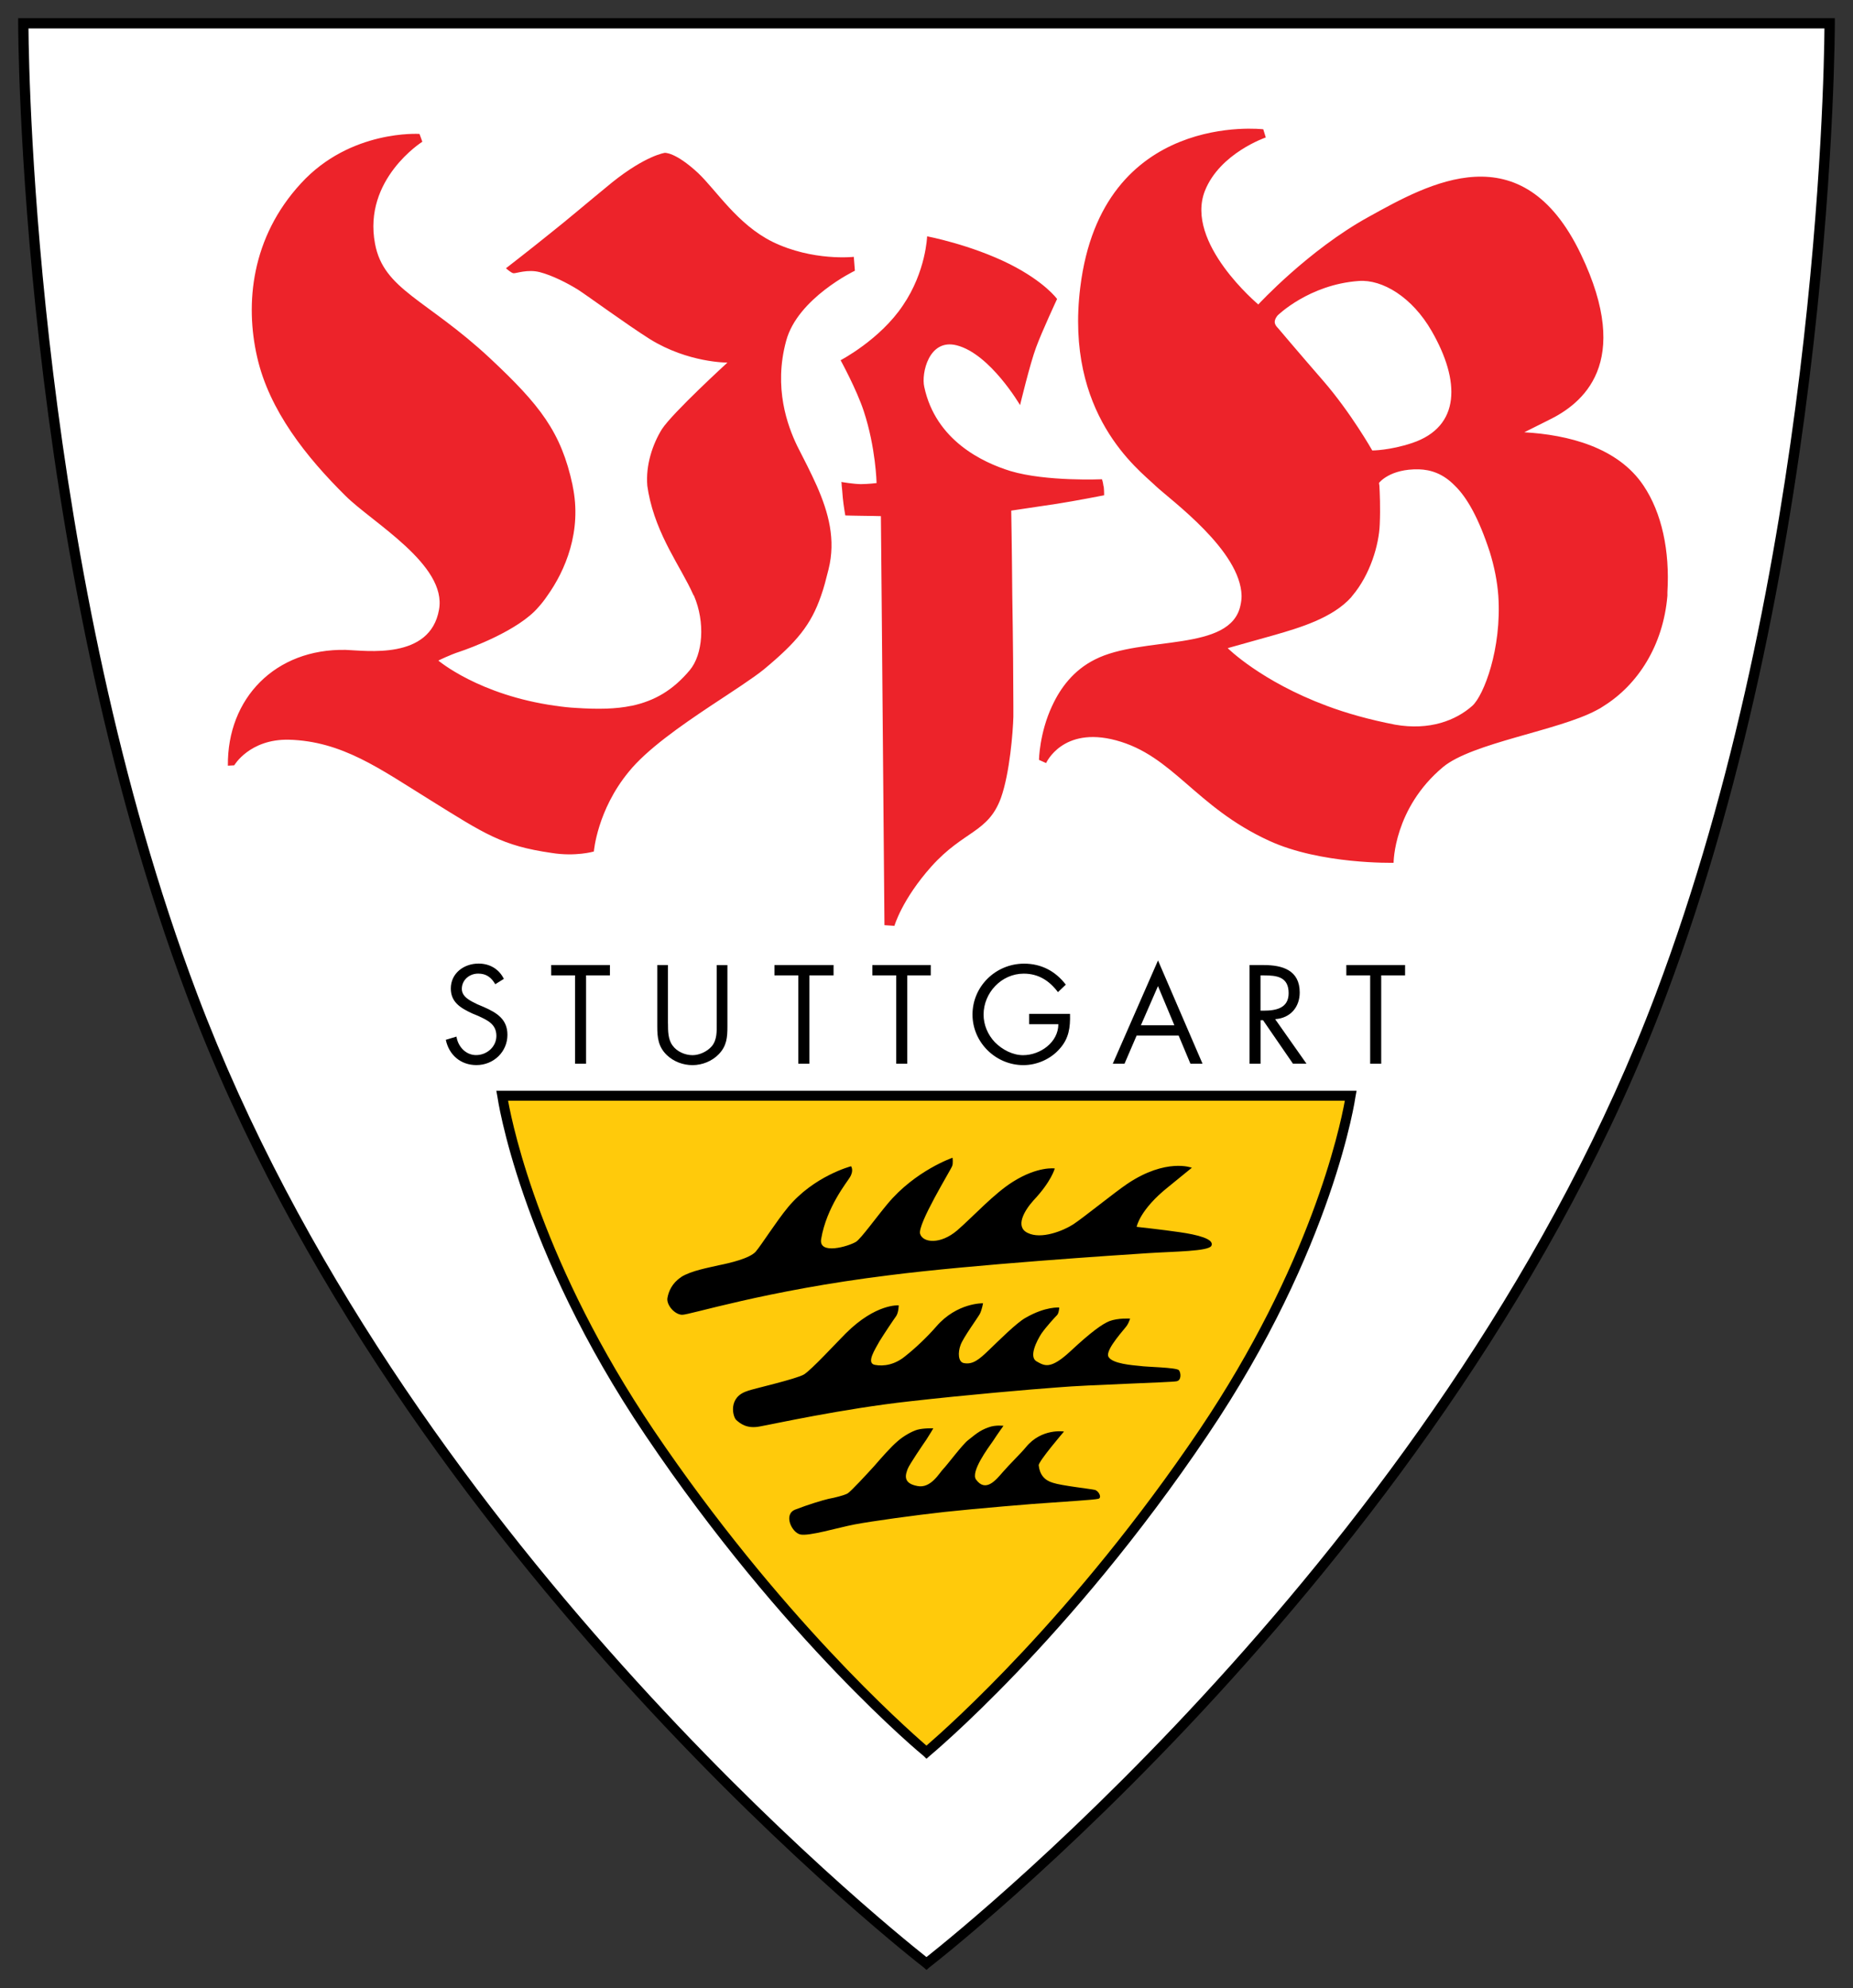
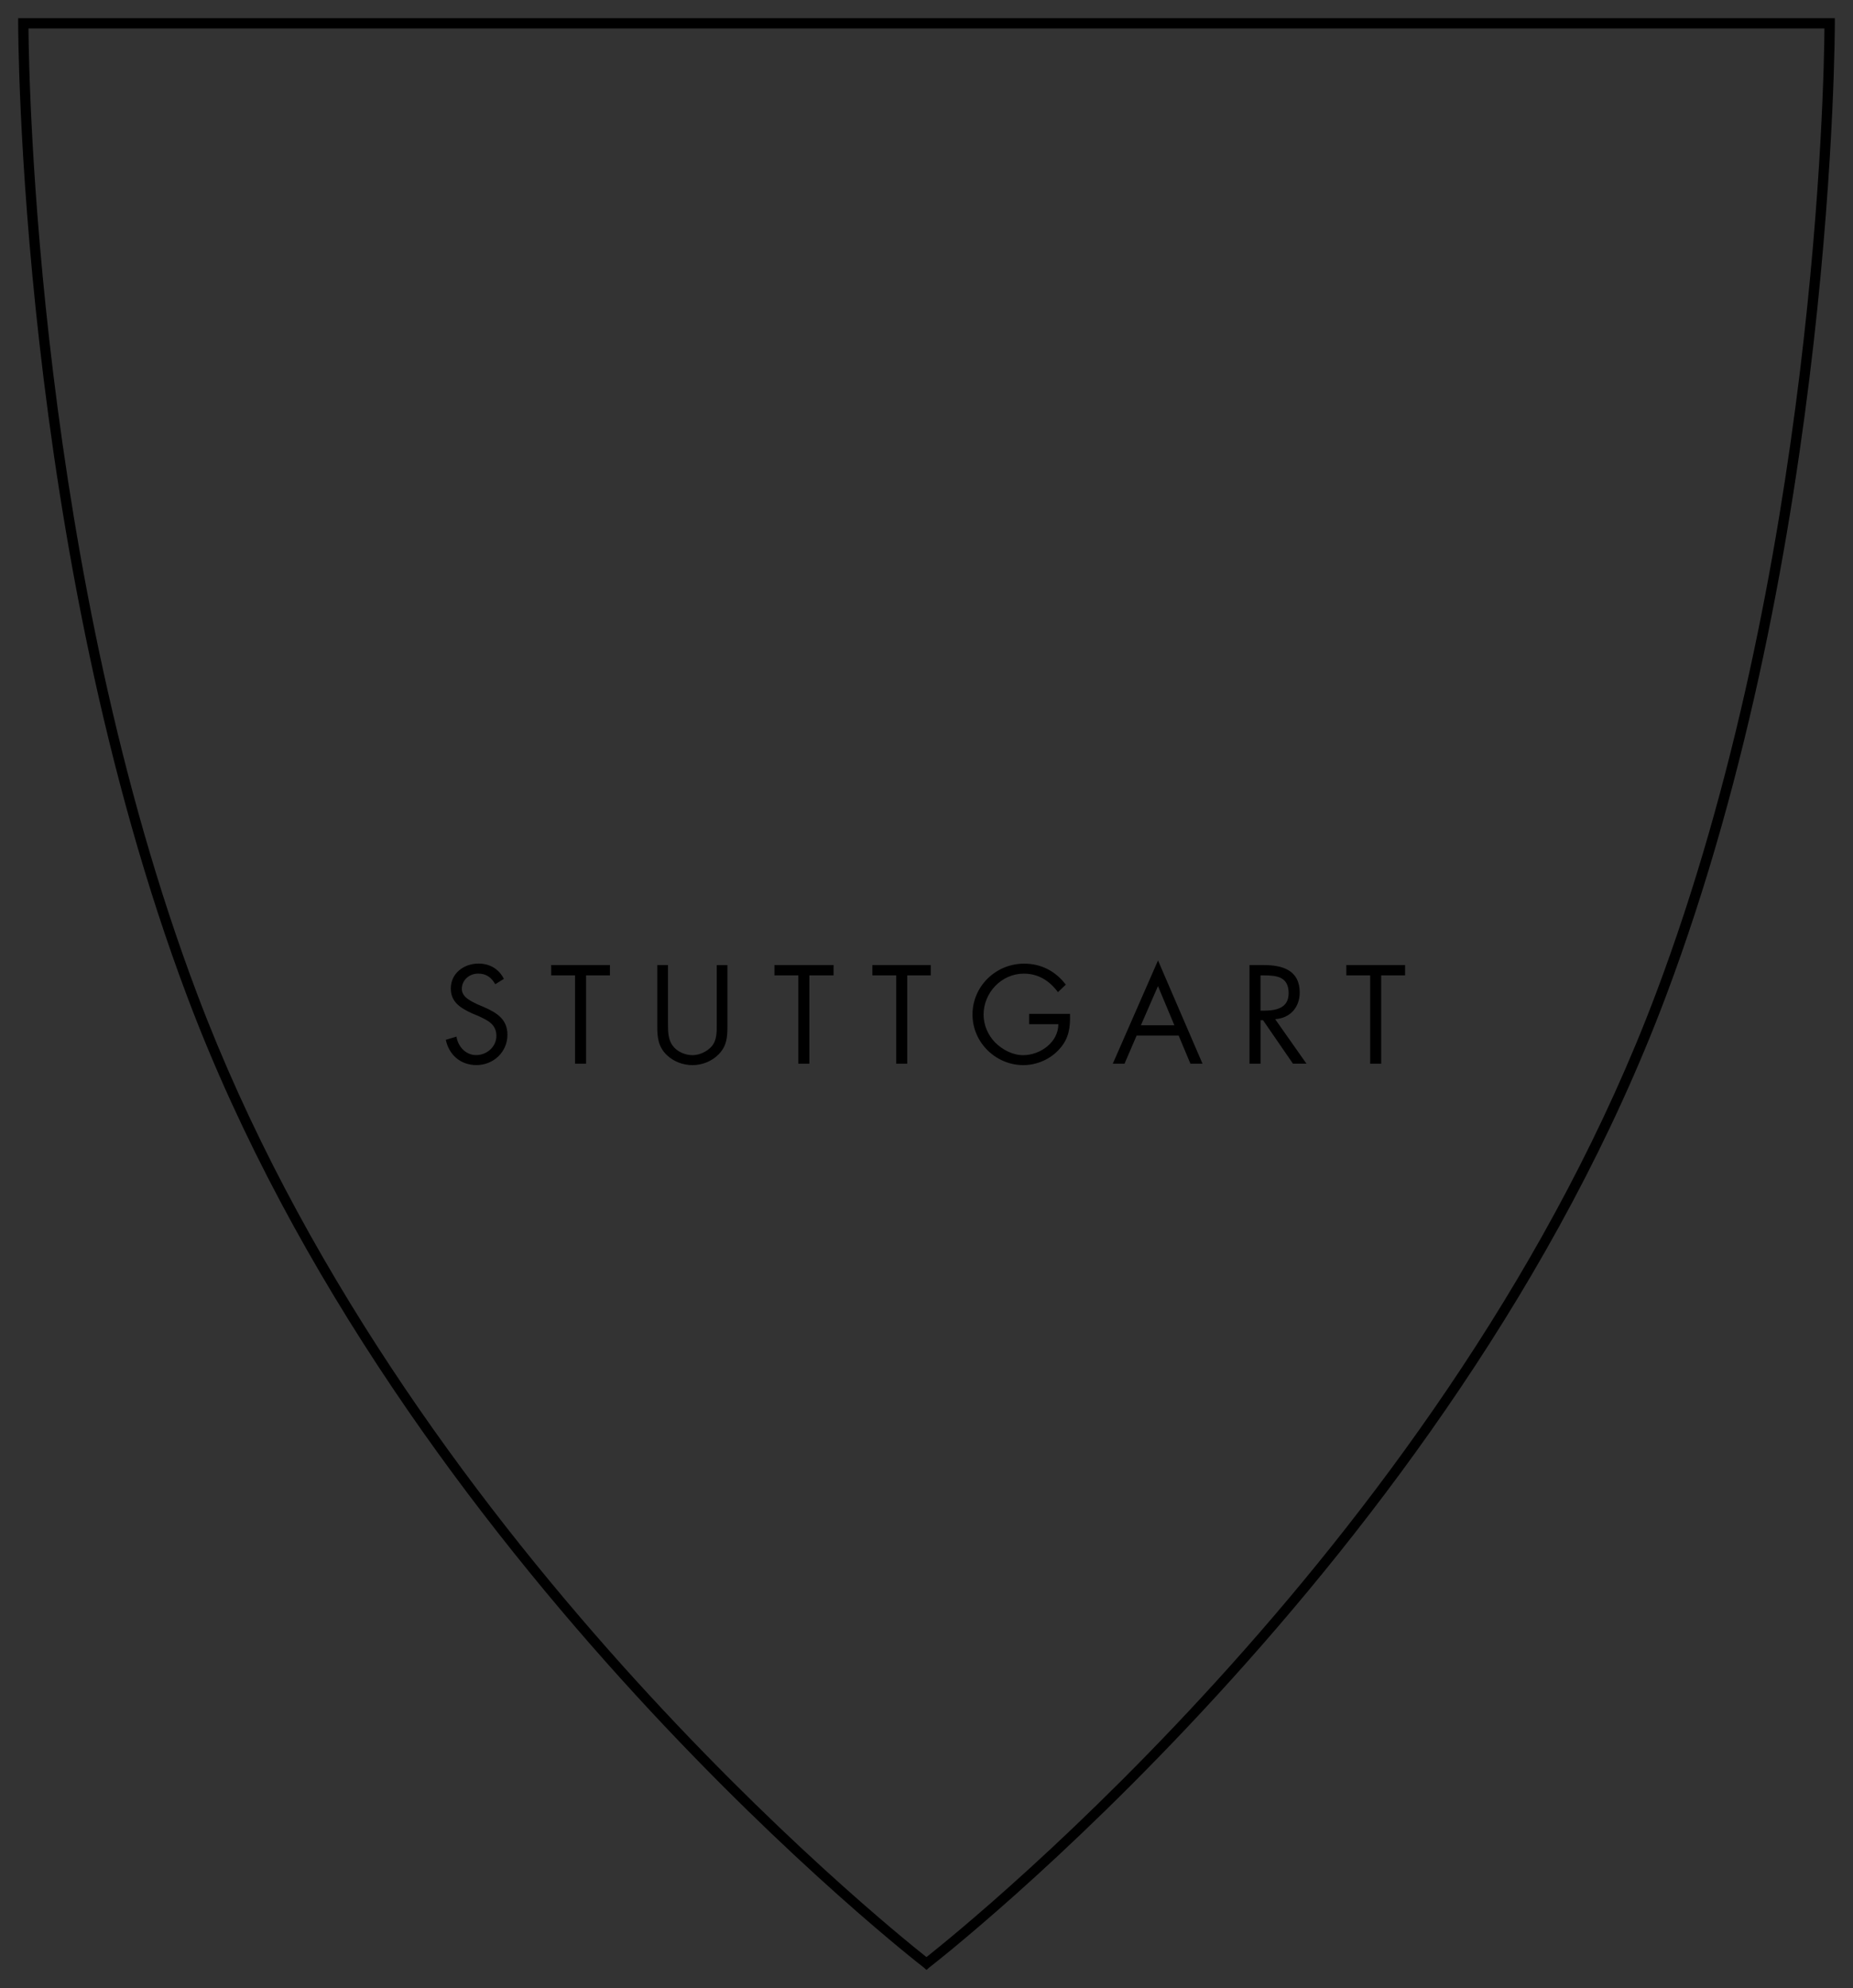
<svg xmlns="http://www.w3.org/2000/svg" xml:space="preserve" width="51mm" height="54.715mm" style="shape-rendering:geometricPrecision; text-rendering:geometricPrecision; image-rendering:optimizeQuality; fill-rule:evenodd; clip-rule:evenodd" viewBox="0 0 51 54.715">
  <rect x="0" y="0" width="51" height="54.715" fill="#333333" stroke="none" />
  <defs>
    <style type="text/css">
   
    .fil1 {fill:black;fill-rule:nonzero}
    .fil3 {fill:#ED232A;fill-rule:nonzero}
    .fil2 {fill:#FFCA0B;fill-rule:nonzero}
    .fil0 {fill:white;fill-rule:nonzero}
   
  </style>
  </defs>
  <g id="Ebene_x0020_1">
-     <path id="_125705176" class="fil0" d="M0.656 0.647c0.02,1.5 0.265,15.024 4.674,26.715 5.616,14.916 18.993,25.706 20.169,26.637 1.176,-0.931 14.553,-11.721 20.169,-26.637 4.41,-11.692 4.655,-25.216 4.674,-26.715l-49.686 0z" />
    <path id="_125705336" class="fil1" d="M0.784 0.784c0.01,1.49 0.255,14.945 4.645,26.578 5.596,14.838 18.895,25.569 20.07,26.5 1.176,-0.931 14.475,-11.662 20.07,-26.5 4.391,-11.633 4.635,-25.088 4.645,-26.578l-49.431 0zm-0.284 -0.137l0 -0.147 50 0 0 0.147c0,0.04 0,14.446 -4.665,26.814 -5.88,15.582 -20.218,26.656 -20.257,26.686l-0.078 0.069 -0.078 -0.069c-0.039,-0.03 -14.377,-11.104 -20.257,-26.686 -4.665,-12.368 -4.665,-26.774 -4.665,-26.814z" />
-     <path id="_125708488" class="fil2" d="M25.499 48.217c0,0 3.832,-3.165 7.624,-8.781 3.469,-5.145 4.048,-9.281 4.048,-9.281l-23.344 0c0,0 0.588,4.136 4.057,9.281 3.783,5.616 7.615,8.781 7.615,8.781z" />
-     <path id="_125708584" class="fil1" d="M25.499 48.042c0.588,-0.51 4.057,-3.577 7.507,-8.683 3.058,-4.538 3.861,-8.262 4.008,-9.065l-23.03 0c0.147,0.804 0.95,4.528 4.008,9.065 3.45,5.105 6.919,8.173 7.507,8.683zm0.088 0.284l-0.088 0.078 -0.079 -0.078c-0.019,-0.01 -3.852,-3.176 -7.654,-8.82 -3.489,-5.165 -4.077,-9.32 -4.077,-9.33l-0.029 -0.157 23.677 0 -0.029 0.157c0,0.01 -0.588,4.165 -4.077,9.33 -3.802,5.644 -7.634,8.81 -7.644,8.82z" />
-     <path id="_125708656" class="fil1" d="M21.894 41.544c0.353,-0.137 0.745,-0.255 0.912,-0.294 0.166,-0.029 0.431,-0.098 0.519,-0.146 0.088,-0.049 0.539,-0.54 0.735,-0.755 0.196,-0.226 0.47,-0.539 0.647,-0.686 0.166,-0.147 0.402,-0.275 0.539,-0.314 0.176,-0.049 0.441,-0.039 0.441,-0.039 0,0 -0.108,0.186 -0.186,0.304 -0.088,0.127 -0.47,0.686 -0.519,0.813 -0.049,0.137 -0.157,0.392 0.265,0.47 0.372,0.079 0.608,-0.362 0.715,-0.47 0.108,-0.108 0.529,-0.676 0.686,-0.794 0.166,-0.127 0.304,-0.265 0.568,-0.353 0.186,-0.069 0.402,-0.039 0.402,-0.039 0,0 -0.157,0.216 -0.284,0.412 -0.137,0.196 -0.627,0.853 -0.47,1.068 0.265,0.363 0.549,0.01 0.735,-0.206 0.186,-0.216 0.51,-0.529 0.637,-0.686 0.431,-0.53 1.048,-0.431 1.048,-0.431 0,0 -0.705,0.823 -0.696,0.931 0.029,0.255 0.157,0.412 0.392,0.48 0.226,0.078 1.029,0.166 1.157,0.196 0.117,0.039 0.196,0.225 0.088,0.245 -0.117,0.03 -0.97,0.079 -1.333,0.108 -0.362,0.019 -2.097,0.166 -2.901,0.254 -0.804,0.088 -2.009,0.255 -2.47,0.343 -0.461,0.088 -1.264,0.333 -1.499,0.275 -0.235,-0.059 -0.47,-0.559 -0.128,-0.686zm-1.313 -3.264c-0.558,0.166 -0.411,0.725 -0.314,0.803 0.098,0.089 0.284,0.245 0.637,0.177 0.343,-0.059 2.283,-0.49 4.155,-0.696 1.558,-0.176 3.263,-0.323 4.067,-0.382 0.794,-0.069 3.126,-0.137 3.254,-0.167 0.137,-0.02 0.127,-0.226 0.068,-0.304 -0.068,-0.079 -0.892,-0.088 -1.078,-0.118 -0.187,-0.019 -0.765,-0.059 -0.863,-0.255 -0.098,-0.196 0.49,-0.804 0.519,-0.872 0.039,-0.059 0.078,-0.176 0.078,-0.176 0,0 -0.333,-0.02 -0.568,0.069 -0.196,0.079 -0.5,0.294 -1.068,0.823 -0.568,0.53 -0.725,0.402 -0.941,0.284 -0.216,-0.127 0.009,-0.568 0.137,-0.765 0.137,-0.196 0.383,-0.461 0.431,-0.509 0.049,-0.049 0.059,-0.206 0.059,-0.206 0,0 -0.372,-0.039 -0.931,0.284 -0.245,0.137 -0.735,0.627 -1.01,0.891 -0.265,0.255 -0.441,0.402 -0.686,0.353 -0.157,-0.029 -0.167,-0.294 -0.088,-0.5 0.069,-0.196 0.47,-0.745 0.529,-0.853 0.059,-0.117 0.088,-0.293 0.088,-0.293 0,0 -0.715,-0.02 -1.284,0.637 -0.255,0.294 -0.588,0.608 -0.862,0.823 -0.275,0.225 -0.578,0.284 -0.833,0.235 -0.245,-0.049 0.01,-0.431 0.128,-0.647 0.127,-0.206 0.382,-0.588 0.461,-0.696 0.069,-0.108 0.069,-0.294 0.069,-0.294 0,0 -0.627,-0.058 -1.46,0.774 -0.284,0.284 -0.931,0.99 -1.147,1.127 -0.216,0.127 -1.382,0.392 -1.549,0.451zm-1.832 -3.136c0.284,-0.176 0.755,-0.255 1.039,-0.323 0.294,-0.059 0.843,-0.186 1.01,-0.372 0.167,-0.196 0.559,-0.823 0.891,-1.225 0.716,-0.862 1.735,-1.127 1.735,-1.127 0,0 0.088,0.118 -0.039,0.314 -0.069,0.118 -0.637,0.814 -0.784,1.686 -0.079,0.451 0.754,0.206 0.96,0.079 0.137,-0.088 0.559,-0.676 0.863,-1.039 0.764,-0.921 1.793,-1.274 1.793,-1.274 0,0 0.02,0.157 -0.01,0.226 -0.019,0.078 -0.97,1.617 -0.882,1.872 0.079,0.245 0.559,0.294 1.019,-0.098 0.451,-0.392 1.019,-1.019 1.539,-1.342 0.686,-0.431 1.147,-0.363 1.147,-0.363 0,0 -0.088,0.353 -0.588,0.882 -0.255,0.284 -0.509,0.725 -0.157,0.892 0.372,0.186 0.98,-0.059 1.254,-0.236 0.284,-0.186 1.127,-0.872 1.49,-1.117 1.068,-0.716 1.774,-0.441 1.774,-0.441 0,0 -0.255,0.206 -0.637,0.519 -0.804,0.637 -0.882,1.108 -0.882,1.108 0,0 0.725,0.079 1.186,0.147 0.48,0.069 0.96,0.186 0.872,0.372 -0.069,0.157 -1.019,0.157 -1.764,0.206 -0.755,0.049 -4.822,0.314 -7.114,0.608 -3.411,0.421 -5.498,1.098 -5.694,1.087 -0.206,-0.01 -0.422,-0.265 -0.402,-0.451 0.029,-0.186 0.127,-0.421 0.382,-0.588z" />
    <path id="_125719016" class="fil1" d="M13.632 27.089c-0.108,-0.186 -0.245,-0.294 -0.47,-0.294 -0.245,0 -0.451,0.176 -0.451,0.421 0,0.226 0.245,0.333 0.422,0.421l0.186 0.079c0.353,0.156 0.647,0.333 0.647,0.764 0,0.47 -0.382,0.833 -0.853,0.833 -0.431,0 -0.755,-0.275 -0.843,-0.696l0.294 -0.088c0.04,0.274 0.255,0.509 0.539,0.509 0.294,0 0.559,-0.225 0.559,-0.529 0,-0.323 -0.245,-0.431 -0.5,-0.549l-0.166 -0.069c-0.314,-0.147 -0.588,-0.304 -0.588,-0.686 0,-0.422 0.362,-0.686 0.764,-0.686 0.304,0 0.559,0.147 0.696,0.421l-0.236 0.147zm2.499 2.186l-0.304 0 0 -2.431 -0.657 0 0 -0.284 1.617 0 0 0.284 -0.657 0 0 2.431zm2.254 -1.108c0,0.206 0,0.441 0.127,0.608 0.118,0.167 0.343,0.265 0.549,0.265 0.186,0 0.402,-0.098 0.529,-0.245 0.147,-0.176 0.137,-0.411 0.137,-0.627l0 -1.607 0.294 0 0 1.695c0,0.294 -0.02,0.529 -0.235,0.754 -0.186,0.196 -0.461,0.304 -0.725,0.304 -0.265,0 -0.519,-0.098 -0.706,-0.275 -0.235,-0.225 -0.265,-0.48 -0.265,-0.784l0 -1.695 0.294 0 0 1.607zm3.891 1.108l-0.304 0 0 -2.431 -0.657 0 0 -0.284 1.627 0 0 0.284 -0.666 0 0 2.431zm2.695 0l-0.304 0 0 -2.431 -0.657 0 0 -0.284 1.607 0 0 0.284 -0.647 0 0 2.431zm4.479 -1.372c0.01,0.373 -0.029,0.676 -0.284,0.96 -0.245,0.284 -0.627,0.451 -0.999,0.451 -0.765,0 -1.401,-0.627 -1.401,-1.392 0,-0.774 0.637,-1.401 1.421,-1.401 0.47,0 0.863,0.206 1.147,0.578l-0.216 0.206c-0.235,-0.314 -0.538,-0.509 -0.94,-0.509 -0.618,0 -1.107,0.529 -1.107,1.127 0,0.284 0.117,0.558 0.314,0.764 0.206,0.206 0.49,0.353 0.774,0.353 0.47,0 0.97,-0.353 0.97,-0.853l-0.804 0 0 -0.284 1.127 0zm1.833 0.598l-0.333 0.774 -0.323 0 1.245 -2.842 1.225 2.842 -0.333 0 -0.324 -0.774 -1.156 0zm0.588 -1.362l-0.47 1.078 0.921 0 -0.451 -1.078zm2.822 2.136l-0.303 0 0 -2.715 0.392 0c0.509,0 0.99,0.137 0.99,0.754 0,0.402 -0.255,0.706 -0.676,0.735l0.862 1.225 -0.372 0 -0.823 -1.196 -0.069 0 0 1.196zm0 -1.46l0.088 0c0.343,0 0.686,-0.069 0.686,-0.481 0,-0.451 -0.323,-0.49 -0.686,-0.49l-0.088 0 0 0.971zm3.322 1.46l-0.304 0 0 -2.431 -0.656 0 0 -0.284 1.617 0 0 0.284 -0.657 0 0 2.431z" />
-     <path id="_125824304" class="fil3" d="M35.162 8.684c0,0 -0.078,0.088 -0.078,0.177 0,0.088 0.088,0.166 0.088,0.166 0,0 0.588,0.696 1.244,1.45 0.765,0.882 1.353,1.921 1.353,1.921 0,0 0.48,0 1.098,-0.206 1.342,-0.451 1.323,-1.715 0.539,-3.077 -0.539,-0.941 -1.362,-1.431 -2.009,-1.382 -1.372,0.098 -2.235,0.95 -2.235,0.95zm-6.203 10.741c0.225,-0.49 0.588,-0.98 1.176,-1.274 1.304,-0.667 3.744,-0.186 4.008,-1.5 0.019,-0.088 0.029,-0.167 0.029,-0.255 -0.029,-1.245 -1.931,-2.616 -2.372,-3.028 -0.01,-0.01 -0.01,-0.01 -0.02,-0.02 -0.441,-0.421 -2.479,-1.95 -2.048,-5.439 0.598,-4.88 5.037,-4.351 5.037,-4.351l0.069 0.225c0,0 -1.264,0.431 -1.676,1.47 -0.559,1.431 1.47,3.126 1.47,3.126 0,0 1.382,-1.5 3.038,-2.411 1.646,-0.911 4.214,-2.372 5.841,1.029 1.441,3.009 0.039,4.116 -0.892,4.567 -0.392,0.196 -0.666,0.333 -0.666,0.333 1.205,0.069 2.577,0.412 3.283,1.47 0.499,0.745 0.725,1.784 0.656,2.93 0,0.03 0,0.069 0,0.098 -0.117,1.382 -0.823,2.45 -1.744,3.029 -0.069,0.049 -0.137,0.088 -0.216,0.127 -1.048,0.559 -3.41,0.892 -4.214,1.558 -1.362,1.137 -1.362,2.636 -1.362,2.636 0,0 -2.009,0.049 -3.43,-0.608 -2.028,-0.931 -2.636,-2.342 -4.214,-2.763 -1.47,-0.392 -1.92,0.627 -1.92,0.627l-0.196 -0.088c0,0 0.01,-0.735 0.363,-1.489zm11.564 0c0.313,-0.284 0.813,-1.568 0.715,-3.029 -0.029,-0.392 -0.108,-0.794 -0.235,-1.205 -0.304,-0.931 -0.627,-1.5 -0.96,-1.823 -0.333,-0.343 -0.676,-0.441 -0.99,-0.451 -0.804,-0.019 -1.098,0.373 -1.098,0.373 0,0 0,0.03 0.01,0.079 0.01,0.176 0.03,0.608 0.01,1.058 -0.02,0.569 -0.265,1.392 -0.755,1.97 -0.009,0.01 -0.019,0.02 -0.029,0.039 -0.519,0.578 -1.431,0.843 -2.107,1.039l-1.294 0.363c0,0 0.911,0.911 2.724,1.587 0.549,0.206 1.176,0.382 1.882,0.519 0.95,0.167 1.675,-0.117 2.127,-0.519zm-16.18 6.037l0.274 0.019c0,0 0.206,-0.725 1.02,-1.637 0.891,-0.99 1.558,-0.921 1.911,-1.882 0.245,-0.686 0.333,-1.842 0.343,-2.234 0,-0.039 0,-0.147 0,-0.304 0,-0.588 -0.01,-1.872 -0.03,-3.029 -0.009,-1.235 -0.029,-2.342 -0.029,-2.342l1.254 -0.187c0.509,-0.079 1.303,-0.235 1.303,-0.235 0,0 0,-0.137 -0.01,-0.226 0,-0.009 -0.01,-0.029 -0.01,-0.039 -0.009,-0.088 -0.039,-0.176 -0.039,-0.176 0,0 -1.538,0.068 -2.519,-0.226 -0.764,-0.235 -2.058,-0.843 -2.372,-2.313 -0.088,-0.373 0.127,-1.343 0.892,-1.147 0.921,0.235 1.744,1.646 1.744,1.646 0,0 0.275,-1.146 0.441,-1.588 0.166,-0.451 0.578,-1.333 0.578,-1.333 0,0 -0.333,-0.47 -1.304,-0.96 -1.078,-0.539 -2.273,-0.765 -2.273,-0.765 0,0 -0.03,0.97 -0.666,1.901 -0.627,0.941 -1.715,1.509 -1.715,1.509 0,0 0.441,0.804 0.637,1.401 0.333,1.009 0.353,1.98 0.353,1.98 0,0 -0.245,0.029 -0.431,0.029 -0.186,0 -0.539,-0.059 -0.539,-0.059 0,0 0.01,0.039 0.01,0.098 0.01,0.079 0.02,0.206 0.03,0.333 0.019,0.206 0.069,0.49 0.069,0.49 0,0 0.323,0.01 0.461,0.01 0.147,0 0.519,0.009 0.519,0.009 0,0 0.01,1.117 0.02,2.185l0.078 9.065zm-18.071 -4.391c-0.02,-1.852 1.304,-3.224 3.244,-3.185 0.559,0.019 2.323,0.284 2.567,-1.107 0.226,-1.235 -1.842,-2.401 -2.577,-3.136 -1.068,-1.058 -2.097,-2.342 -2.43,-3.822 -0.333,-1.46 -0.166,-3.283 1.206,-4.773 1.362,-1.489 3.264,-1.362 3.264,-1.362l0.078 0.215c0,0 -1.637,1.029 -1.303,2.803 0.235,1.274 1.421,1.529 3.165,3.156 1.372,1.284 1.96,2.028 2.274,3.498 0,0.01 0,0.01 0,0.01 0.265,1.254 -0.206,2.342 -0.696,3.028 -0.079,0.117 -0.157,0.216 -0.245,0.314 -0.549,0.647 -1.901,1.137 -2.166,1.225 -0.274,0.088 -0.588,0.245 -0.588,0.245 0,0 1.117,0.951 3.224,1.245l0.01 0c0.186,0.029 0.372,0.049 0.569,0.059 0.588,0.039 1.087,0.03 1.509,-0.059l0.009 0c0.637,-0.137 1.137,-0.431 1.598,-0.98 0.362,-0.431 0.431,-1.313 0.117,-2.048 -0.01,-0.009 -0.01,-0.019 -0.02,-0.029 -0.333,-0.755 -1.01,-1.617 -1.235,-2.813 -0.01,-0.059 -0.02,-0.127 -0.03,-0.186 -0.049,-0.568 0.147,-1.147 0.402,-1.558 0.294,-0.451 1.803,-1.832 1.803,-1.832 0,0 -1.078,0.01 -2.136,-0.647 -0.637,-0.402 -1.706,-1.186 -1.98,-1.362 -0.284,-0.176 -0.706,-0.392 -1.048,-0.48 -0.343,-0.088 -0.657,0.04 -0.725,0.03 -0.069,-0.01 -0.206,-0.137 -0.206,-0.137 0,0 0.696,-0.539 1.205,-0.951 0.519,-0.411 0.95,-0.784 1.715,-1.411 0.931,-0.745 1.45,-0.814 1.45,-0.814 0,0 0.284,-0.03 0.911,0.549 0.509,0.48 1.087,1.421 2.058,1.901 1.107,0.539 2.234,0.412 2.234,0.412l0.03 0.382c0,0 -1.578,0.755 -1.892,1.931 -0.352,1.294 0.04,2.342 0.304,2.891 0.186,0.362 0.372,0.725 0.539,1.097 0.323,0.735 0.529,1.48 0.323,2.303 -0.069,0.274 -0.128,0.509 -0.206,0.725 -0.275,0.794 -0.656,1.264 -1.578,2.029 -0.304,0.245 -0.852,0.598 -1.46,1 -0.823,0.549 -1.754,1.196 -2.253,1.813 -0.872,1.058 -0.961,2.195 -0.961,2.195 0,0 -0.5,0.147 -1.166,0.039 -1.363,-0.196 -1.833,-0.519 -3.362,-1.47 -1.362,-0.843 -2.401,-1.607 -3.871,-1.646 -1.078,-0.02 -1.499,0.705 -1.499,0.705l-0.177 0.01z" />
  </g>
</svg>